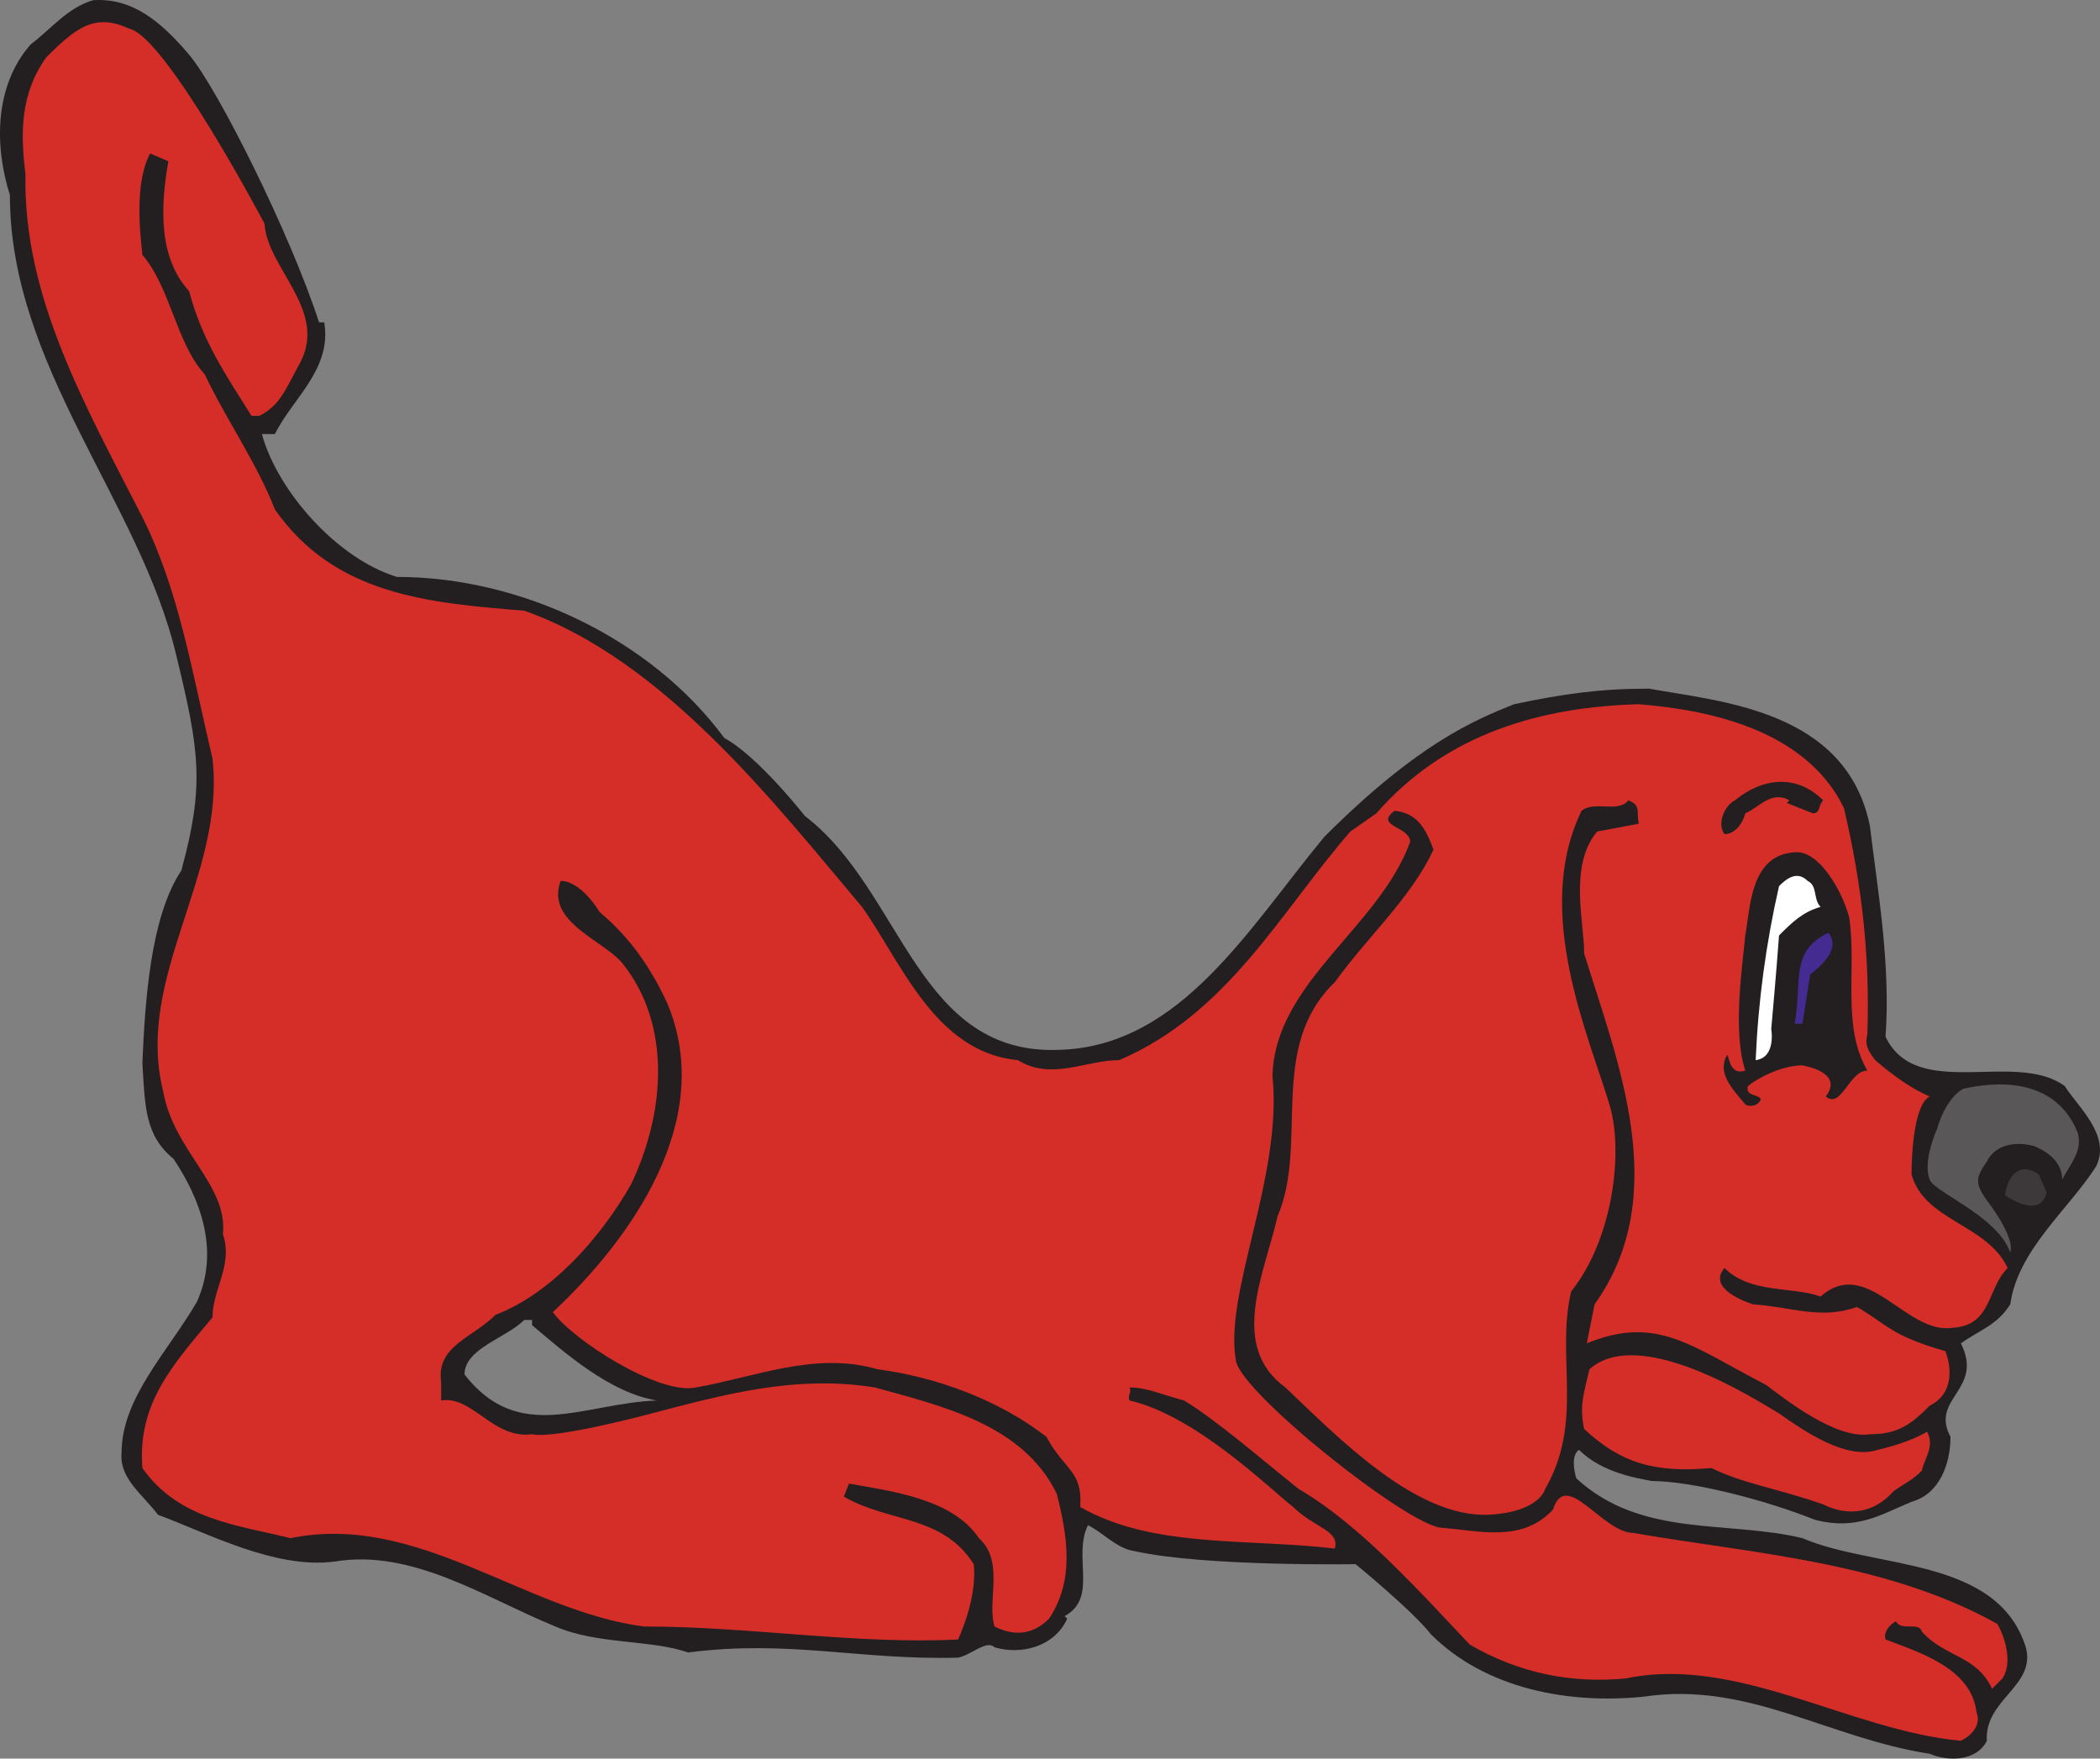
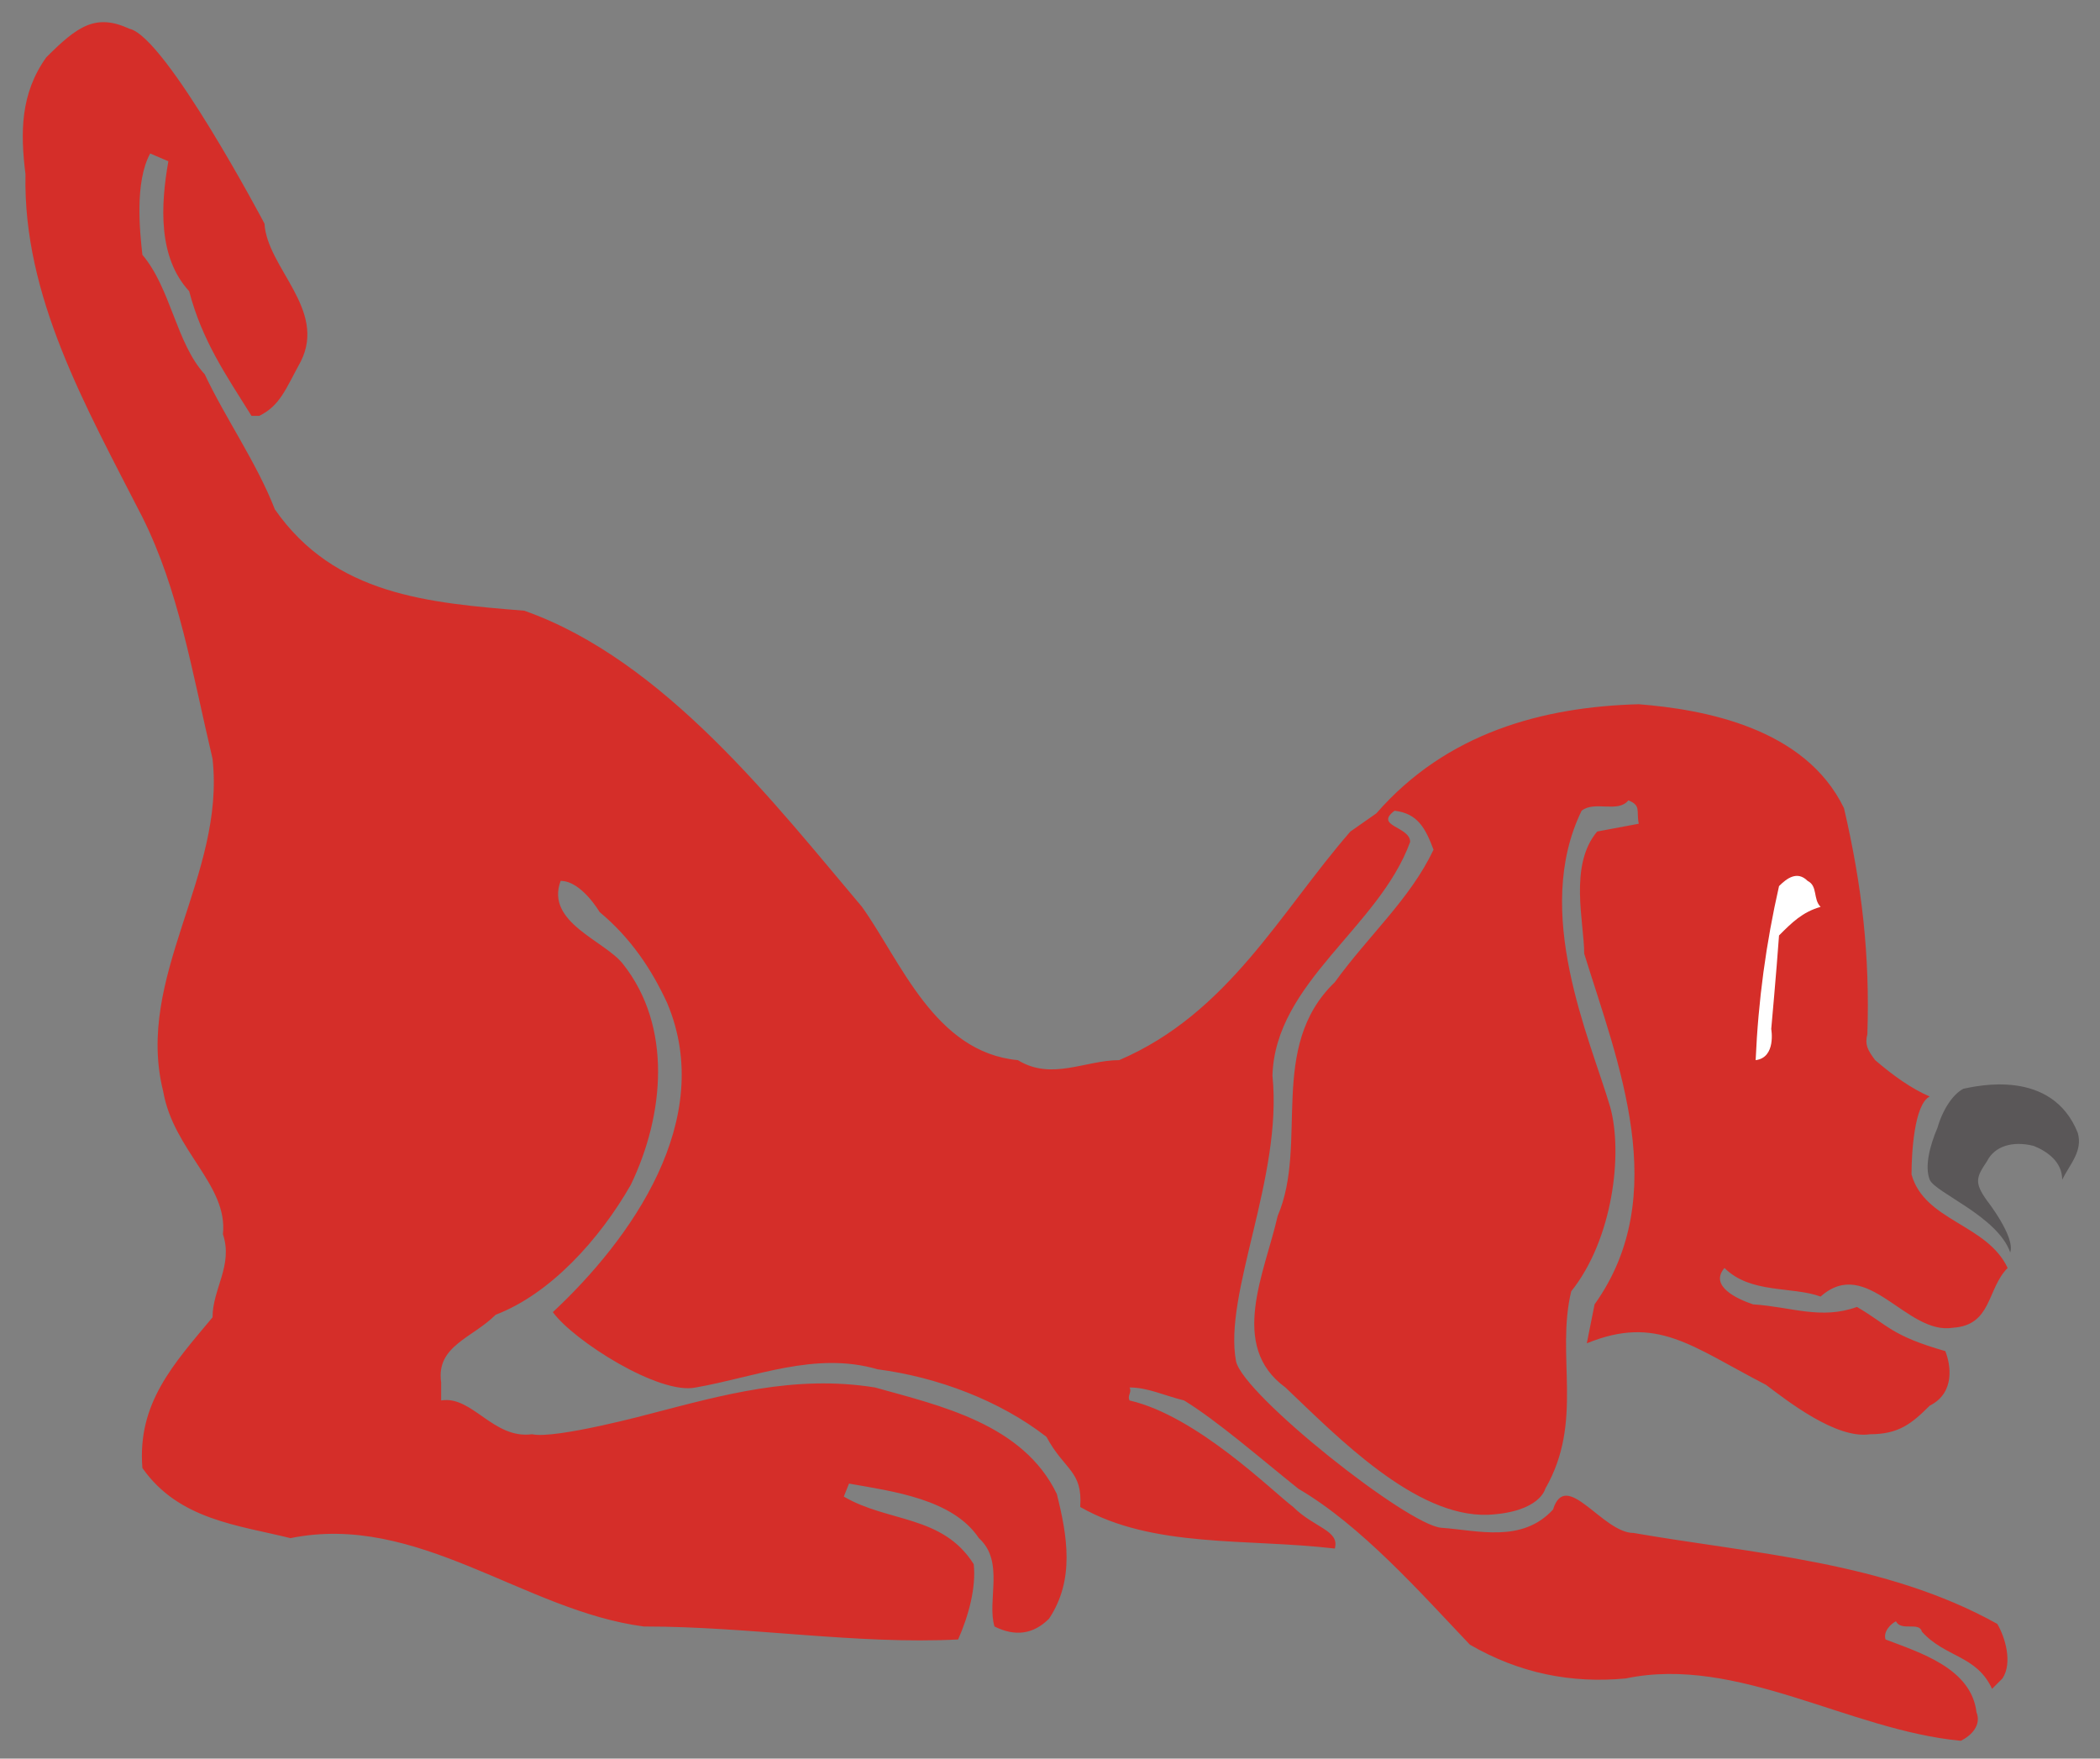
<svg xmlns="http://www.w3.org/2000/svg" width="606.269" height="507.691">
  <rect width="100%" height="100%" fill="#808080" stroke="none" />
-   <path fill="#231f20" fill-rule="evenodd" d="M54.606 15.807c8.25 9.75 29.25 51.75 37.5 77.25h1.5c2.25 13.5-9 21.75-14.25 32.25h-3.75c4.5 16.5 21.75 36 39 41.25 36 0 73.5 18 94.5 46.5 9.75 5.25 23.25 22.5 23.25 22.5 28.5 21.75 32.25 69.75 74.25 67.5 34.5-1.5 54-35.25 75.75-61.5 27-27 43.5-33.75 54.75-38.25 14.25-3 24.75-4.5 39-4.5 20.25 3.75 57 6 63.75 39.75 2.25 18.75 6 39.75 4.5 60.75 9 18.75 37.5 3.75 51.75 14.25 3.75 6 13.5 14.25 9 23.25-8.25 12.75-22.5 24-24.75 39.75-3.75 6-9 7.5-14.25 11.25 6.75 13.5-9 15.75-3 27 0 7.5-3 16.5-11.25 18.75-9 3.75-15.75 8.25-27.75 5.25-15-6-36-11.25-47.25-11.25-3.75-.75-14.25-2.25-21-9-2.25 1.5-1.5 6-.75 8.25 18.75 17.25 43.5 12 65.25 17.25 21 9 56.25 5.25 64.5 31.5 3 11.25-12 15-11.25 27-3 6-11.25 6-16.5 3.75-29.25-4.5-52.5-21-82.5-16.5-21.75 2.25-45.75-2.25-61.5-18-5.25-6.75-21.75-20.25-21.75-20.25s-43.5.75-63.75-3.75c-5.25-.75-9-5.25-13.5-7.5-4.5 9 3 21-6.75 26.25l.75.75c-3.75 8.25-13.5 10.5-21 8.25-2.25-2.25-6.75 2.25-10.5 3-28.5.75-48.75-5.25-78-1.5-10.5-3.75-26.25-2.25-38.25-7.5-20.25-8.25-41.25-22.5-63.75-18.75-17.25 2.25-36.75-8.25-51-13.5-4.5-6-11.25-10.5-10.5-18 0-15.75 13.5-29.25 21.75-43.5 6.75-15 .75-30-6.75-41.25-8.25-6.75-8.25-15-9-27.75.75-17.25 2.25-42 11.25-55.5 6.75-24.75 5.25-34.5-1.5-62.25-10.5-44.25-48-83.25-48-132.75-4.5-14.25-4.5-31.5 6-43.5 6-4.5 10.5-10.5 18-12.75 11.25-.75 19.5 6 27.75 15.75m99 365.25h-2.25c-5.25 5.25-17.25 8.25-17.25 15.75 15.75 20.25 34.5 8.25 55.5 7.5-13.5-2.25-26.25-13.5-36-21.75v-1.5" />
  <path fill="#d52e29" fill-rule="evenodd" d="M76.356 64.557c.75 12.75 18 24.75 10.5 39.75-4.5 8.25-6 12.75-12 15.75h-2.25c-7.5-12-14.25-21.75-18-36-9-9.75-8.25-24.75-6-37.5l-5.25-2.25c-4.5 8.25-3 22.5-2.25 29.25 8.25 9.75 9.75 25.5 18 34.5 6 12.75 15 25.5 20.25 39 17.25 24.75 44.25 27 72 29.25 40.5 14.25 72.75 56.25 97.5 85.5 11.25 15.75 21 42 45 44.25 9.75 6 19.5 0 29.25 0 31.5-13.5 46.5-42.75 66.75-66l7.5-5.25c20.25-23.25 48-30.75 75.75-31.5 18.75 1.5 48 6.75 59.25 30 5.25 22.5 7.5 42.75 6.75 65.25-.75 3 0 4.5 2.25 7.5 5.25 4.5 10.5 8.25 15.75 10.5-4.5 2.25-5.25 16.5-5.25 22.5 3.75 13.5 21.75 14.25 27.75 27-6 6-4.5 16.5-15.75 17.25-13.5 2.25-24.75-21-38.25-9-8.25-3-20.25-.75-27.75-8.25-4.5 5.25 3.75 9 8.25 10.5 11.25.75 19.5 4.5 30 .75 9 5.25 9.75 8.25 25.5 12.75 1.5 3.75 3 12-4.5 15.75-5.25 5.25-9 8.25-17.25 8.25-9.75 1.5-24-9.75-30-14.25-21.75-11.25-31.5-20.25-51.75-12l2.25-11.25c22.5-31.5 6.75-69.75-3-101.25 0-9-4.5-25.5 3.75-35.25l12-2.25c-.75-3.75.75-5.25-3-6.75-3 3.75-9.75 0-13.5 3-14.25 29.25 2.25 65.25 8.25 85.5 3.75 13.5.75 38.25-11.25 53.25-4.5 18.75 3.75 37.5-7.5 57 0 0-1.5 6.75-16.5 7.5-21 .75-43.5-22.5-58.5-36.75-16.5-12-6-33-2.25-49.5 9-21-3-48.75 16.5-67.5 9.75-13.5 21.75-24 28.5-38.25-2.25-6-4.5-10.5-11.25-11.25-6 4.5 4.5 4.5 4.5 9-9 24.75-39 40.5-39.75 67.5 3 29.25-14.25 63-10.5 82.5 2.25 9.75 49.5 47.25 59.25 48 10.5.75 23.25 4.5 32.25-5.25 3.75-12 14.25 6.75 23.25 6.75 34.5 6 72.75 8.25 105 26.25 2.25 3.75 4.5 11.25 1.5 15.75l-3 3c-4.5-9.75-13.5-9-20.25-16.5-.75-3-6 0-7.5-3-1.5.75-3.75 3-3 5.25 9.75 3.75 24.75 8.25 26.25 21 1.5 3.75-1.5 6.75-4.5 8.25-32.25-3-64.5-24.75-96.75-18-15.75 1.5-30.75-1.5-45-9.75-14.25-15-31.5-34.5-49.5-45-11.25-9-23.25-19.5-33-25.5-6-1.5-10.5-3.75-15.75-3.75.75 1.5-.75 2.25 0 3.75 19.5 4.5 41.25 26.25 47.25 30.75 6 6 13.5 6.75 12 12-25.5-3-52.5 0-73.5-12 .75-10.5-4.5-10.5-9.75-20.25-13.5-10.5-31.5-17.25-48.75-19.5-18-5.25-35.25 2.25-52.5 5.25-10.5 2.25-35.25-13.5-41.25-21.75 22.5-21 47.25-55.5 33-89.25-4.5-9.75-10.5-18.75-19.5-26.25 0 0-5.25-9-11.25-9-4.5 12 12.75 17.25 18 24 14.25 18 12 43.5 2.25 63.75-9 15.75-23.25 31.5-39 37.5-6.75 6.75-17.25 9-15.75 19.5v5.25c9-1.5 15 11.25 26.25 9.75 6.75 1.5 34.5-6 34.5-6 20.25-5.25 41.25-11.25 64.5-7.5 18.75 5.25 42.75 10.5 52.5 30.75 3 12 5.25 24.75-2.25 36-4.5 4.5-9.75 5.25-15.75 2.25-2.25-7.5 3-18.75-4.5-25.5-7.5-11.25-24.75-13.5-37.5-15.75l-1.5 3.75c12.75 7.5 28.5 5.25 37.5 19.5.75 6.75-1.5 15-4.5 21.75-29.25 1.5-60-3.75-90.75-3.75-34.5-4.5-65.25-33-102-25.5-15-3.75-32.25-5.25-42.75-20.25-1.5-18.75 9-30 20.25-43.5 0-8.25 6-15 3-24 1.5-14.25-14.25-24-17.25-41.25-8.25-33 18-62.25 14.25-96-6-25.5-9.75-48.75-20.25-69.75-16.5-32.25-34.5-63.75-33.75-99-1.5-12-1.5-23.25 6-33.75 9-9 14.25-12.75 24-8.25 10.5 2.25 39 56.25 39 56.25" />
-   <path fill="#231f20" fill-rule="evenodd" d="M526.356 231.057c-1.5 1.5-.75 3.75-3 3.75l-7.5-3 .75-.75c-5.25-3-9 2.25-12.75 3.75-.75 3-3 6-6 6-2.25-3 0-8.25 3-9.75 8.25-6.75 18-7.5 25.5 0m7.5 33.75c2.25 15-2.25 31.5 5.25 44.25-5.25 0-7.5 11.25-12 7.5 4.5-6-3-8.25-6.75-9-5.25 0-12 3-15.75 6-.75 3 3 2.25 3.75 3.75-.75 2.25-3.75 2.25-4.5 1.5-3.75-4.5-8.25-9-5.25-14.25.75.75.75 6 5.25 4.5-3.75-11.25-.75-30.75 0-39 1.5-8.25 1.5-23.25 14.25-24 6.75-.75 13.5 10.5 15.75 18.75" />
  <path fill="#fff" fill-rule="evenodd" d="M525.606 261.807c-5.25 1.5-8.25 4.5-12 8.25-.75 10.5-2.25 27-2.25 27s1.5 8.25-4.5 9c.75-17.25 3-33.75 6.75-50.25 2.25-2.25 5.25-4.5 8.25-1.5 3 1.5 1.5 5.25 3.75 7.5" />
-   <path fill="#442b91" fill-rule="evenodd" d="m522.606 281.307-2.25 14.25h-2.25c2.25-12-1.5-21 9.75-26.25 3.75 4.5-2.25 9.75-5.25 12" />
  <path fill="#5a5758" fill-rule="evenodd" d="M599.856 327.057c1.5 5.25-2.25 9-4.5 13.5 0-5.25-4.5-8.25-8.25-9.75-6-1.5-11.25 0-13.5 4.5-3 4.5-3.75 6 0 11.25 0 0 8.25 10.5 6.75 15-3.75-10.5-21.75-17.25-23.25-21s0-9.75 2.25-15c1.5-5.25 4.5-9.75 7.5-11.25 3.75-.75 25.5-6 33 12.75" />
-   <path fill="#3d393a" fill-rule="evenodd" d="m588.606 339.057 2.25 5.25c-1.5 6-7.5 3.75-12 .75.75-6 4.5-9.75 9.75-6" />
-   <path fill="#d52e29" fill-rule="evenodd" d="M542.106 418.557c9.75-2.25 14.25-5.25 14.25-5.25 2.25 4.5-.75 7.5-1.5 11.25-3 3-5.25 3.75-8.25 6-5.25 6-12.75 7.5-20.25 3.75-12.75-4.5-23.25-6-32.25-10.5-16.5 1.5-26.25-1.5-36.75-11.25-1.5-6.75 0-10.5 1.5-17.25 14.25-12.75 47.25 8.25 54.75 12.75 7.5 5.25 19.5 13.5 28.5 10.5" />
</svg>